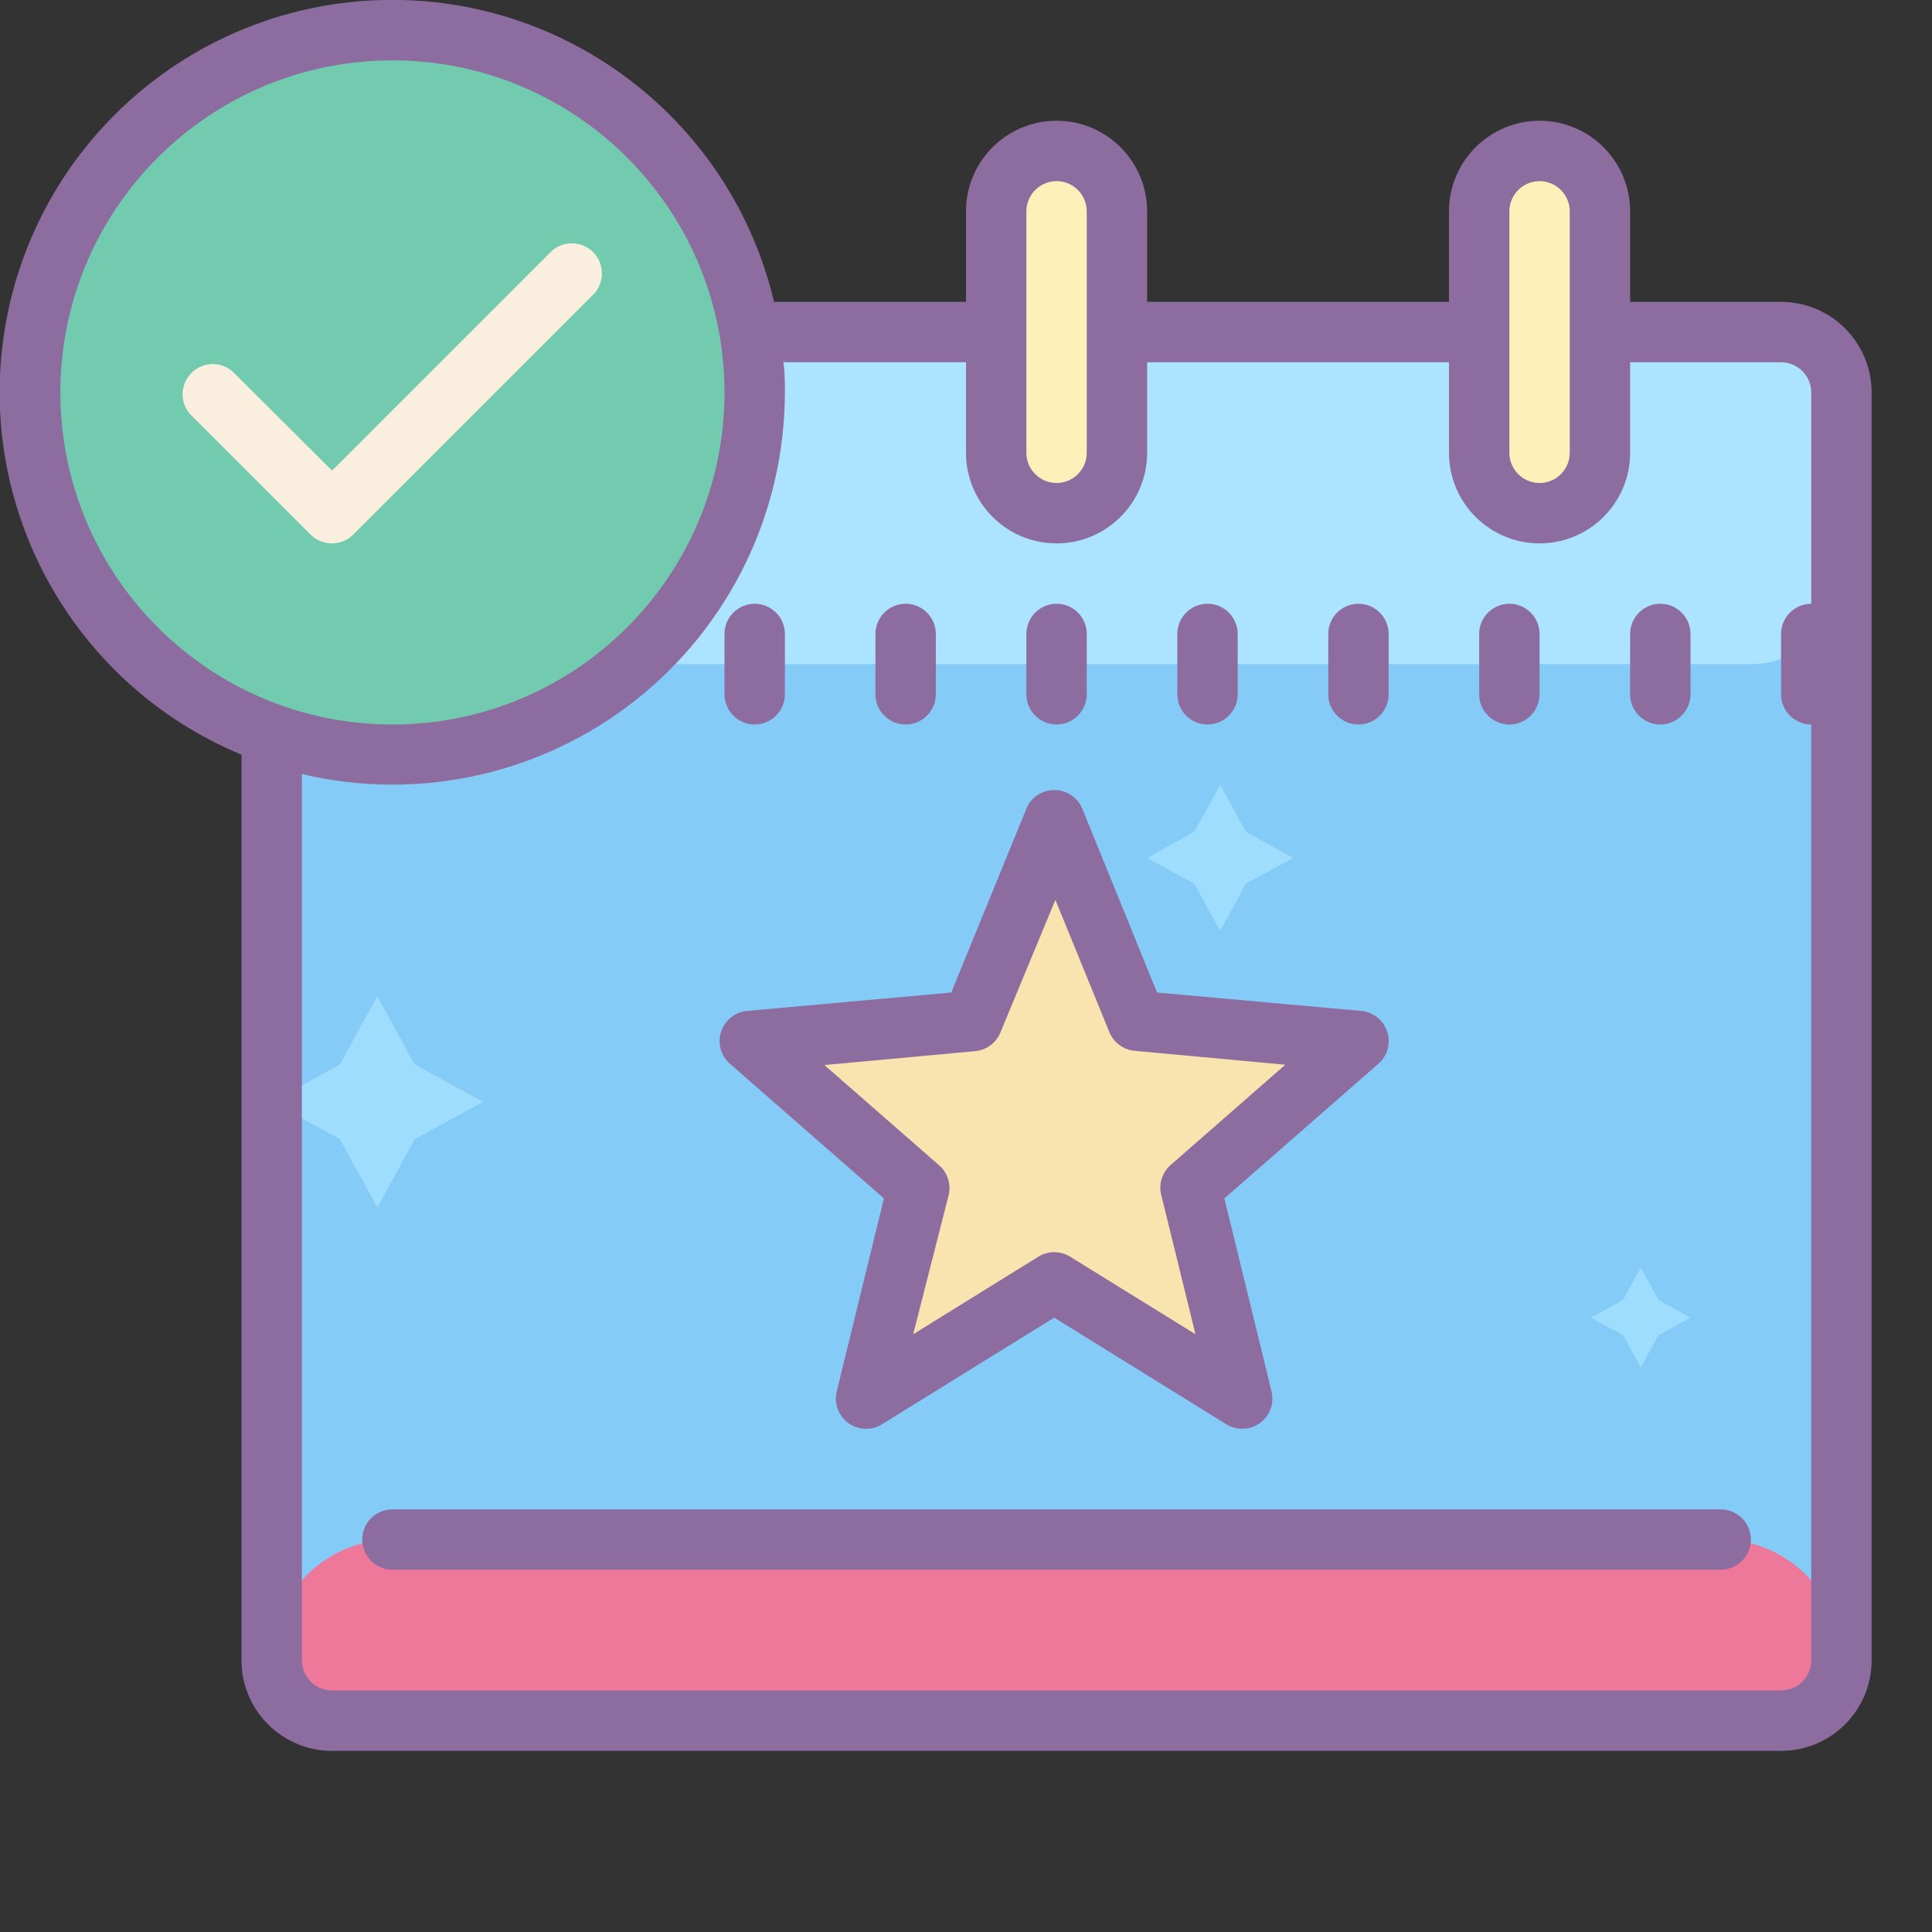
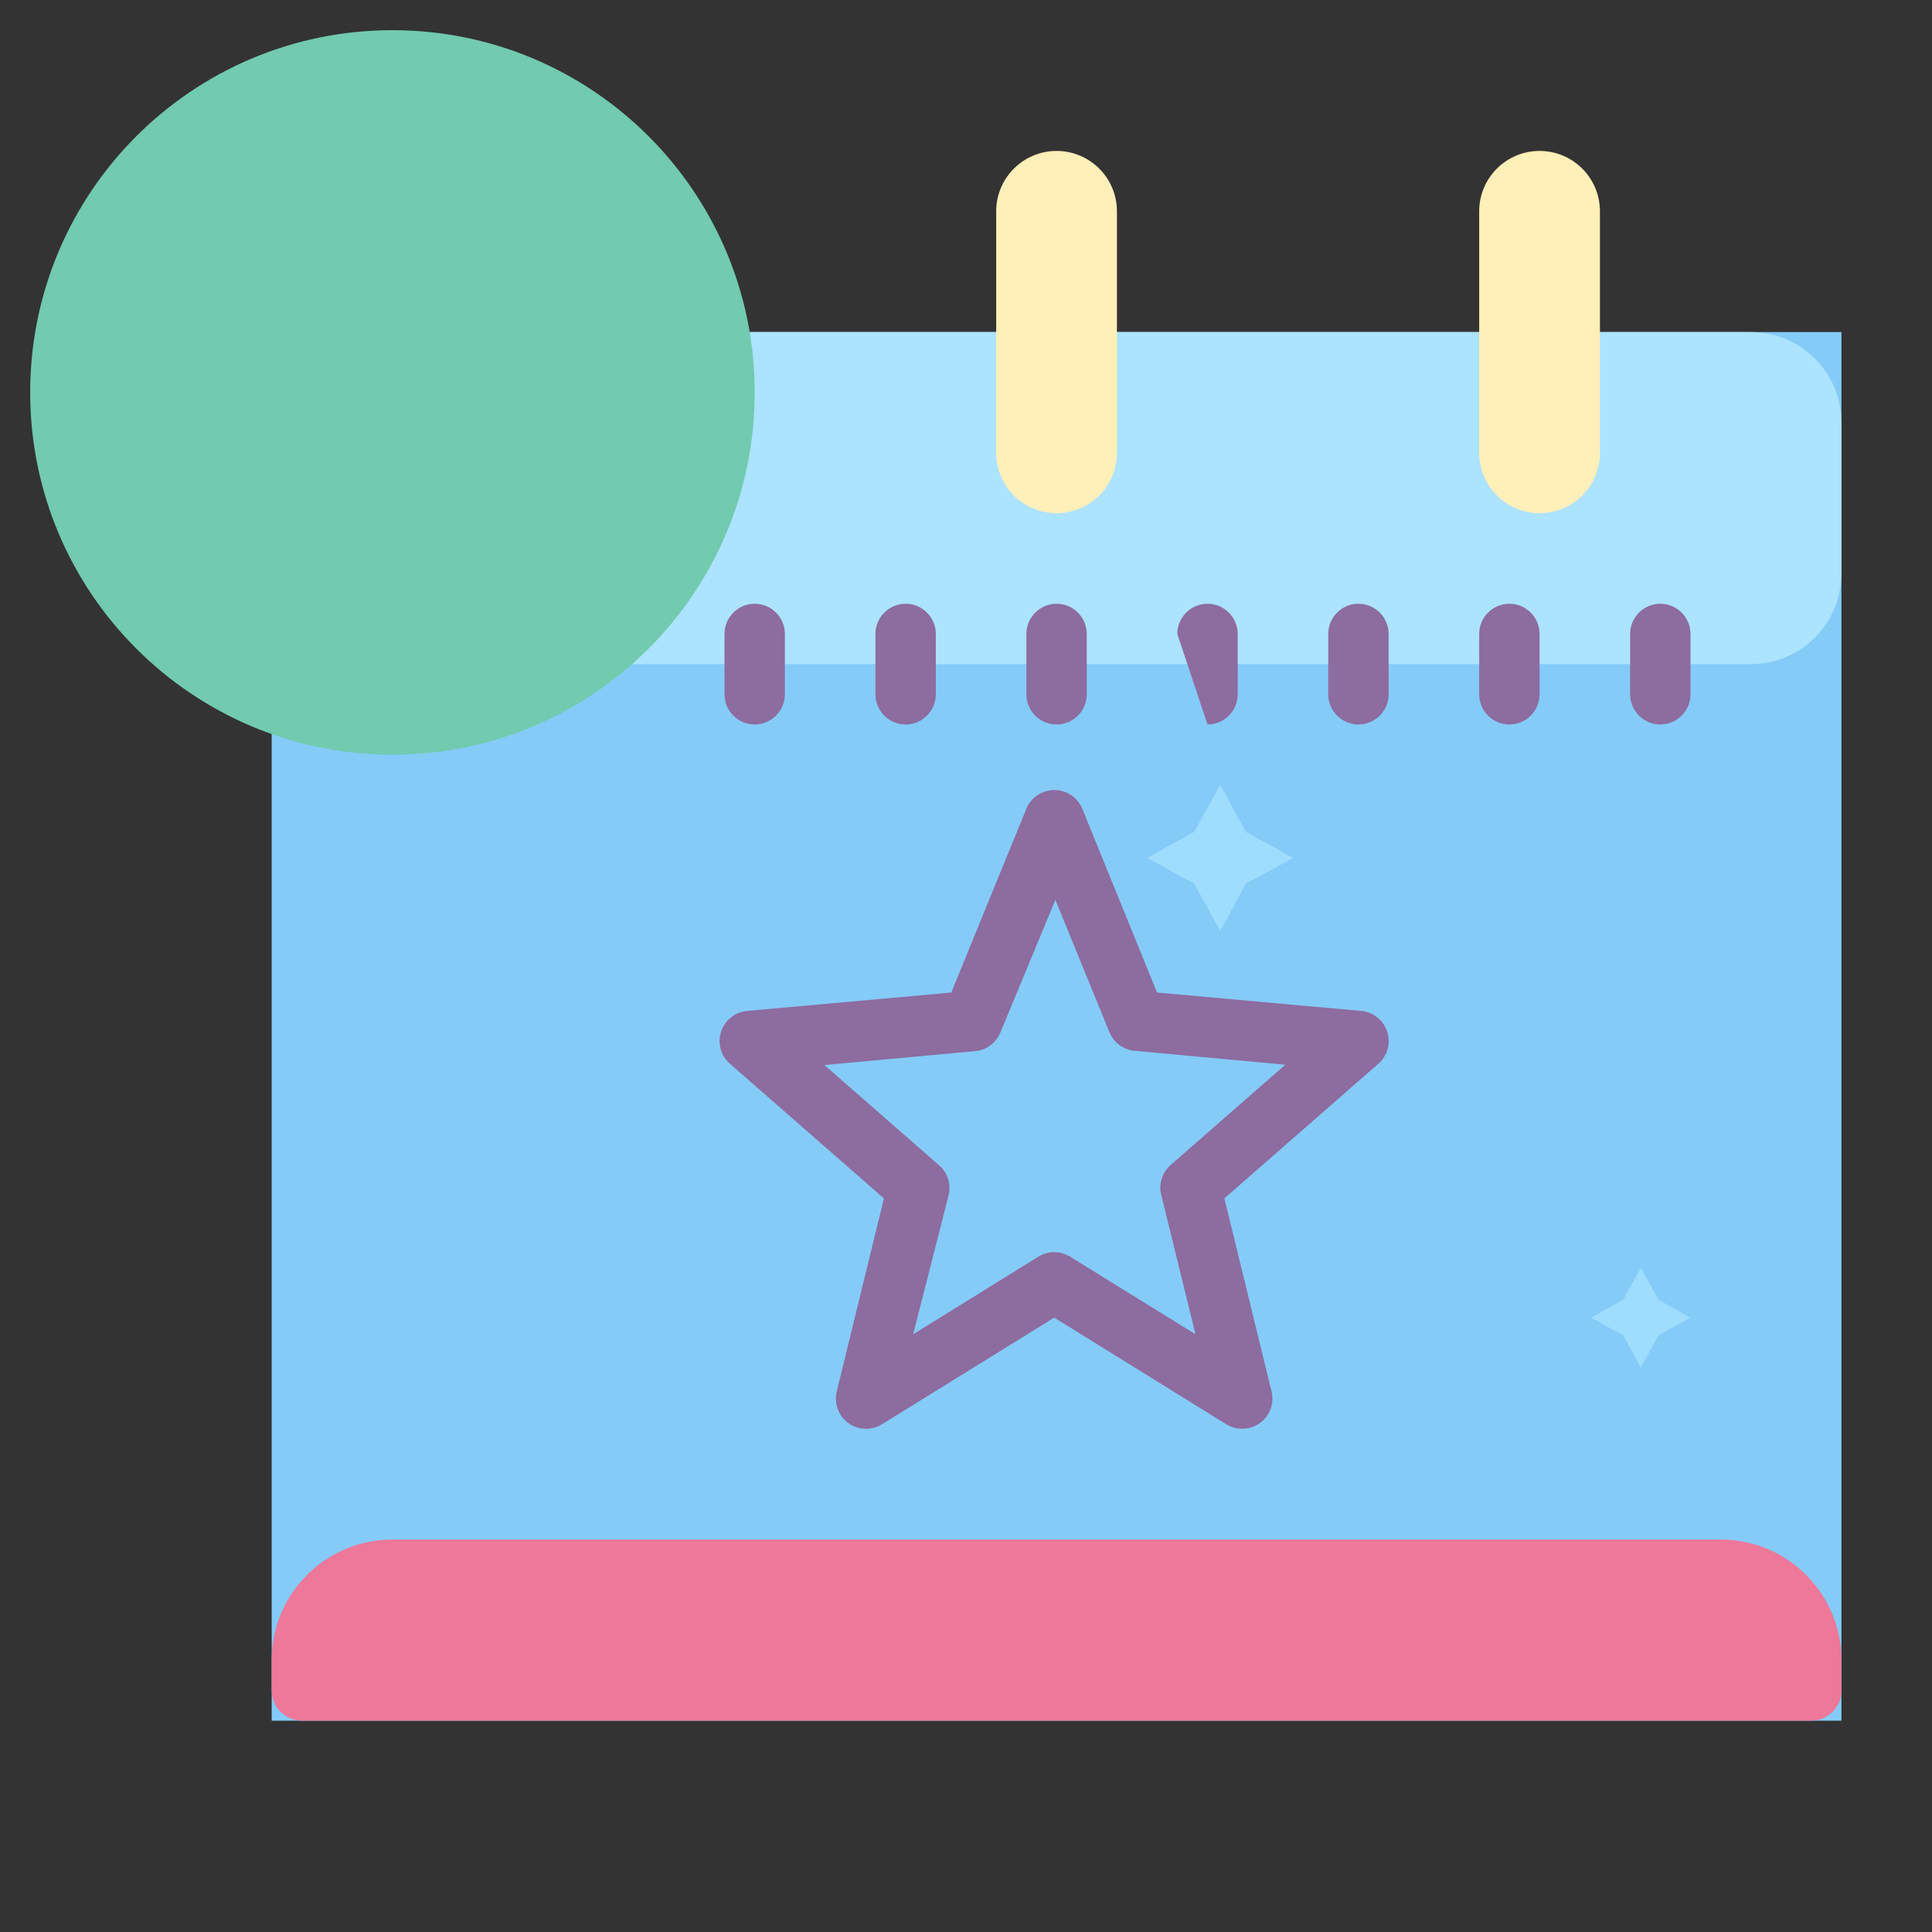
<svg xmlns="http://www.w3.org/2000/svg" viewBox="0 0 64 64" version="1.1" width="50" height="50" style="fill: rgb(0, 0, 0);">
  <rect x="0" y="0" width="64" height="64" fill="#333333" stroke="none" />
  <g id="surface1">
    <path style=" fill:#85CBF8;" d="M 9 11 L 61 11 L 61 57 L 9 57 Z " />
    <path style=" fill:#ED7899;" d="M 13 51 L 57 51 C 59.211 51 61 52.789 61 55 L 61 56 C 61 56.551 60.551 57 60 57 L 10 57 C 9.449 57 9 56.551 9 56 L 9 55 C 9 52.789 10.789 51 13 51 Z " />
    <path style=" fill:#ACE3FF;" d="M 12 11 L 58 11 C 59.656 11 61 12.344 61 14 L 61 19 C 61 20.656 59.656 22 58 22 L 12 22 C 10.344 22 9 20.656 9 19 L 9 14 C 9 12.344 10.344 11 12 11 Z " />
    <path style=" fill:#FFEFB8;" d="M 35 5 C 36.105 5 37 5.895 37 7 L 37 15 C 37 16.105 36.105 17 35 17 C 33.895 17 33 16.105 33 15 L 33 7 C 33 5.895 33.895 5 35 5 Z " />
    <path style=" fill:#FFEFB8;" d="M 51 5 C 52.105 5 53 5.895 53 7 L 53 15 C 53 16.105 52.105 17 51 17 C 49.895 17 49 16.105 49 15 L 49 7 C 49 5.895 49.895 5 51 5 Z " />
-     <path style=" fill:#9FDDFF;" d="M 12.5 33 L 13.738 35.262 L 16 36.5 L 13.738 37.738 L 12.5 40 L 11.262 37.738 L 9 36.5 L 11.262 35.262 Z " />
    <path style=" fill:#9FDDFF;" d="M 40.422 26 L 41.27 27.559 L 42.84 28.422 L 41.27 29.27 L 40.422 30.84 L 39.559 29.27 L 38 28.422 L 39.559 27.559 Z " />
    <path style=" fill:#9FDDFF;" d="M 54.352 42 L 54.941 43.059 L 56 43.648 L 54.941 44.23 L 54.352 45.301 L 53.77 44.23 L 52.699 43.648 L 53.77 43.059 Z " />
-     <path style=" fill:#F9E3AE;" d="M 34.922 27.172 L 37.641 33.82 L 45 34.488 L 39.441 39.352 L 41.148 46.328 L 34.922 42.48 L 28.699 46.328 L 30.41 39.352 L 24.852 34.488 L 32.211 33.82 Z " />
    <path style=" fill:#72CAAF;" d="M 25 13 C 25 19.629 19.629 25 13 25 C 6.371 25 1 19.629 1 13 C 1 6.371 6.371 1 13 1 C 19.629 1 25 6.371 25 13 Z " />
    <path style=" fill:#8D6C9F;" d="M 25 24 C 24.449 24 24 23.551 24 23 L 24 21 C 24 20.449 24.449 20 25 20 C 25.551 20 26 20.449 26 21 L 26 23 C 26 23.551 25.551 24 25 24 Z " />
    <path style=" fill:#8D6C9F;" d="M 30 24 C 29.449 24 29 23.551 29 23 L 29 21 C 29 20.449 29.449 20 30 20 C 30.551 20 31 20.449 31 21 L 31 23 C 31 23.551 30.551 24 30 24 Z " />
    <path style=" fill:#8D6C9F;" d="M 35 24 C 34.449 24 34 23.551 34 23 L 34 21 C 34 20.449 34.449 20 35 20 C 35.551 20 36 20.449 36 21 L 36 23 C 36 23.551 35.551 24 35 24 Z " />
-     <path style=" fill:#8D6C9F;" d="M 40 24 C 39.449 24 39 23.551 39 23 L 39 21 C 39 20.449 39.449 20 40 20 C 40.551 20 41 20.449 41 21 L 41 23 C 41 23.551 40.551 24 40 24 Z " />
+     <path style=" fill:#8D6C9F;" d="M 40 24 L 39 21 C 39 20.449 39.449 20 40 20 C 40.551 20 41 20.449 41 21 L 41 23 C 41 23.551 40.551 24 40 24 Z " />
    <path style=" fill:#8D6C9F;" d="M 45 24 C 44.449 24 44 23.551 44 23 L 44 21 C 44 20.449 44.449 20 45 20 C 45.551 20 46 20.449 46 21 L 46 23 C 46 23.551 45.551 24 45 24 Z " />
    <path style=" fill:#8D6C9F;" d="M 50 24 C 49.449 24 49 23.551 49 23 L 49 21 C 49 20.449 49.449 20 50 20 C 50.551 20 51 20.449 51 21 L 51 23 C 51 23.551 50.551 24 50 24 Z " />
    <path style=" fill:#8D6C9F;" d="M 55 24 C 54.449 24 54 23.551 54 23 L 54 21 C 54 20.449 54.449 20 55 20 C 55.551 20 56 20.449 56 21 L 56 23 C 56 23.551 55.551 24 55 24 Z " />
-     <path style=" fill:#8D6C9F;" d="M 57 52 L 13 52 C 12.449 52 12 51.551 12 51 C 12 50.449 12.449 50 13 50 L 57 50 C 57.551 50 58 50.449 58 51 C 58 51.551 57.551 52 57 52 Z " />
    <path style=" fill:#8D6C9F;" d="M 41.148 47.328 C 40.961 47.332 40.777 47.277 40.621 47.18 L 34.922 43.648 L 29.219 47.18 C 28.875 47.395 28.434 47.379 28.102 47.141 C 27.773 46.902 27.621 46.484 27.719 46.09 L 29.281 39.699 L 24.18 35.238 C 23.879 34.977 23.762 34.559 23.887 34.176 C 24.012 33.797 24.352 33.523 24.75 33.488 L 31.512 32.879 L 34 26.789 C 34.152 26.414 34.52 26.172 34.926 26.172 C 35.332 26.172 35.695 26.414 35.852 26.789 L 38.328 32.879 L 45.09 33.488 C 45.488 33.523 45.828 33.797 45.953 34.176 C 46.078 34.559 45.961 34.977 45.66 35.238 L 40.559 39.699 L 42.121 46.09 C 42.195 46.395 42.125 46.715 41.93 46.957 C 41.73 47.203 41.434 47.34 41.121 47.328 Z M 34.922 41.48 C 35.105 41.48 35.289 41.531 35.449 41.629 L 39.602 44.199 L 38.469 39.59 C 38.375 39.227 38.496 38.84 38.781 38.59 L 42.578 35.27 L 37.578 34.809 C 37.211 34.773 36.891 34.535 36.75 34.191 L 34.961 29.809 L 33.141 34.199 C 33 34.547 32.68 34.785 32.309 34.82 L 27.309 35.281 L 31.109 38.602 C 31.395 38.848 31.512 39.234 31.422 39.602 L 30.25 44.199 L 34.398 41.629 C 34.555 41.531 34.734 41.48 34.922 41.48 Z " />
-     <path style=" fill:#FAEFDE;" d="M 11 18 C 10.734 18 10.48 17.898 10.289 17.711 L 6.289 13.711 C 5.949 13.312 5.973 12.723 6.344 12.352 C 6.711 11.984 7.305 11.961 7.699 12.301 L 11 15.59 L 18.289 8.301 C 18.688 7.961 19.277 7.984 19.648 8.352 C 20.016 8.723 20.039 9.312 19.699 9.711 L 11.699 17.711 C 11.516 17.895 11.262 18 11 18 Z " />
-     <path style=" fill:#8D6C9F;" d="M 59 10 L 54 10 L 54 7 C 54 5.344 52.656 4 51 4 C 49.344 4 48 5.344 48 7 L 48 10 L 38 10 L 38 7 C 38 5.344 36.656 4 35 4 C 33.344 4 32 5.344 32 7 L 32 10 L 25.641 10 C 24.227 4.023 18.82 -0.145 12.684 0 C 6.543 0.145 1.344 4.566 0.211 10.602 C -0.918 16.641 2.328 22.645 8 25 L 8 55 C 8 56.656 9.344 58 11 58 L 59 58 C 60.656 58 62 56.656 62 55 L 62 13 C 62 11.344 60.656 10 59 10 Z M 50 7 C 50 6.449 50.449 6 51 6 C 51.551 6 52 6.449 52 7 L 52 15 C 52 15.551 51.551 16 51 16 C 50.449 16 50 15.551 50 15 Z M 34 7 C 34 6.449 34.449 6 35 6 C 35.551 6 36 6.449 36 7 L 36 15 C 36 15.551 35.551 16 35 16 C 34.449 16 34 15.551 34 15 Z M 2 13 C 2 6.926 6.926 2 13 2 C 19.074 2 24 6.926 24 13 C 24 19.074 19.074 24 13 24 C 6.926 24 2 19.074 2 13 Z M 60 55 C 60 55.551 59.551 56 59 56 L 11 56 C 10.449 56 10 55.551 10 55 L 10 25.641 C 13.867 26.559 17.941 25.656 21.059 23.191 C 24.176 20.727 25.996 16.973 26 13 C 26 12.648 26 12.309 25.949 12 L 32 12 L 32 15 C 32 16.656 33.344 18 35 18 C 36.656 18 38 16.656 38 15 L 38 12 L 48 12 L 48 15 C 48 16.656 49.344 18 51 18 C 52.656 18 54 16.656 54 15 L 54 12 L 59 12 C 59.551 12 60 12.449 60 13 L 60 20 C 59.449 20 59 20.449 59 21 L 59 23 C 59 23.551 59.449 24 60 24 Z " />
  </g>
</svg>